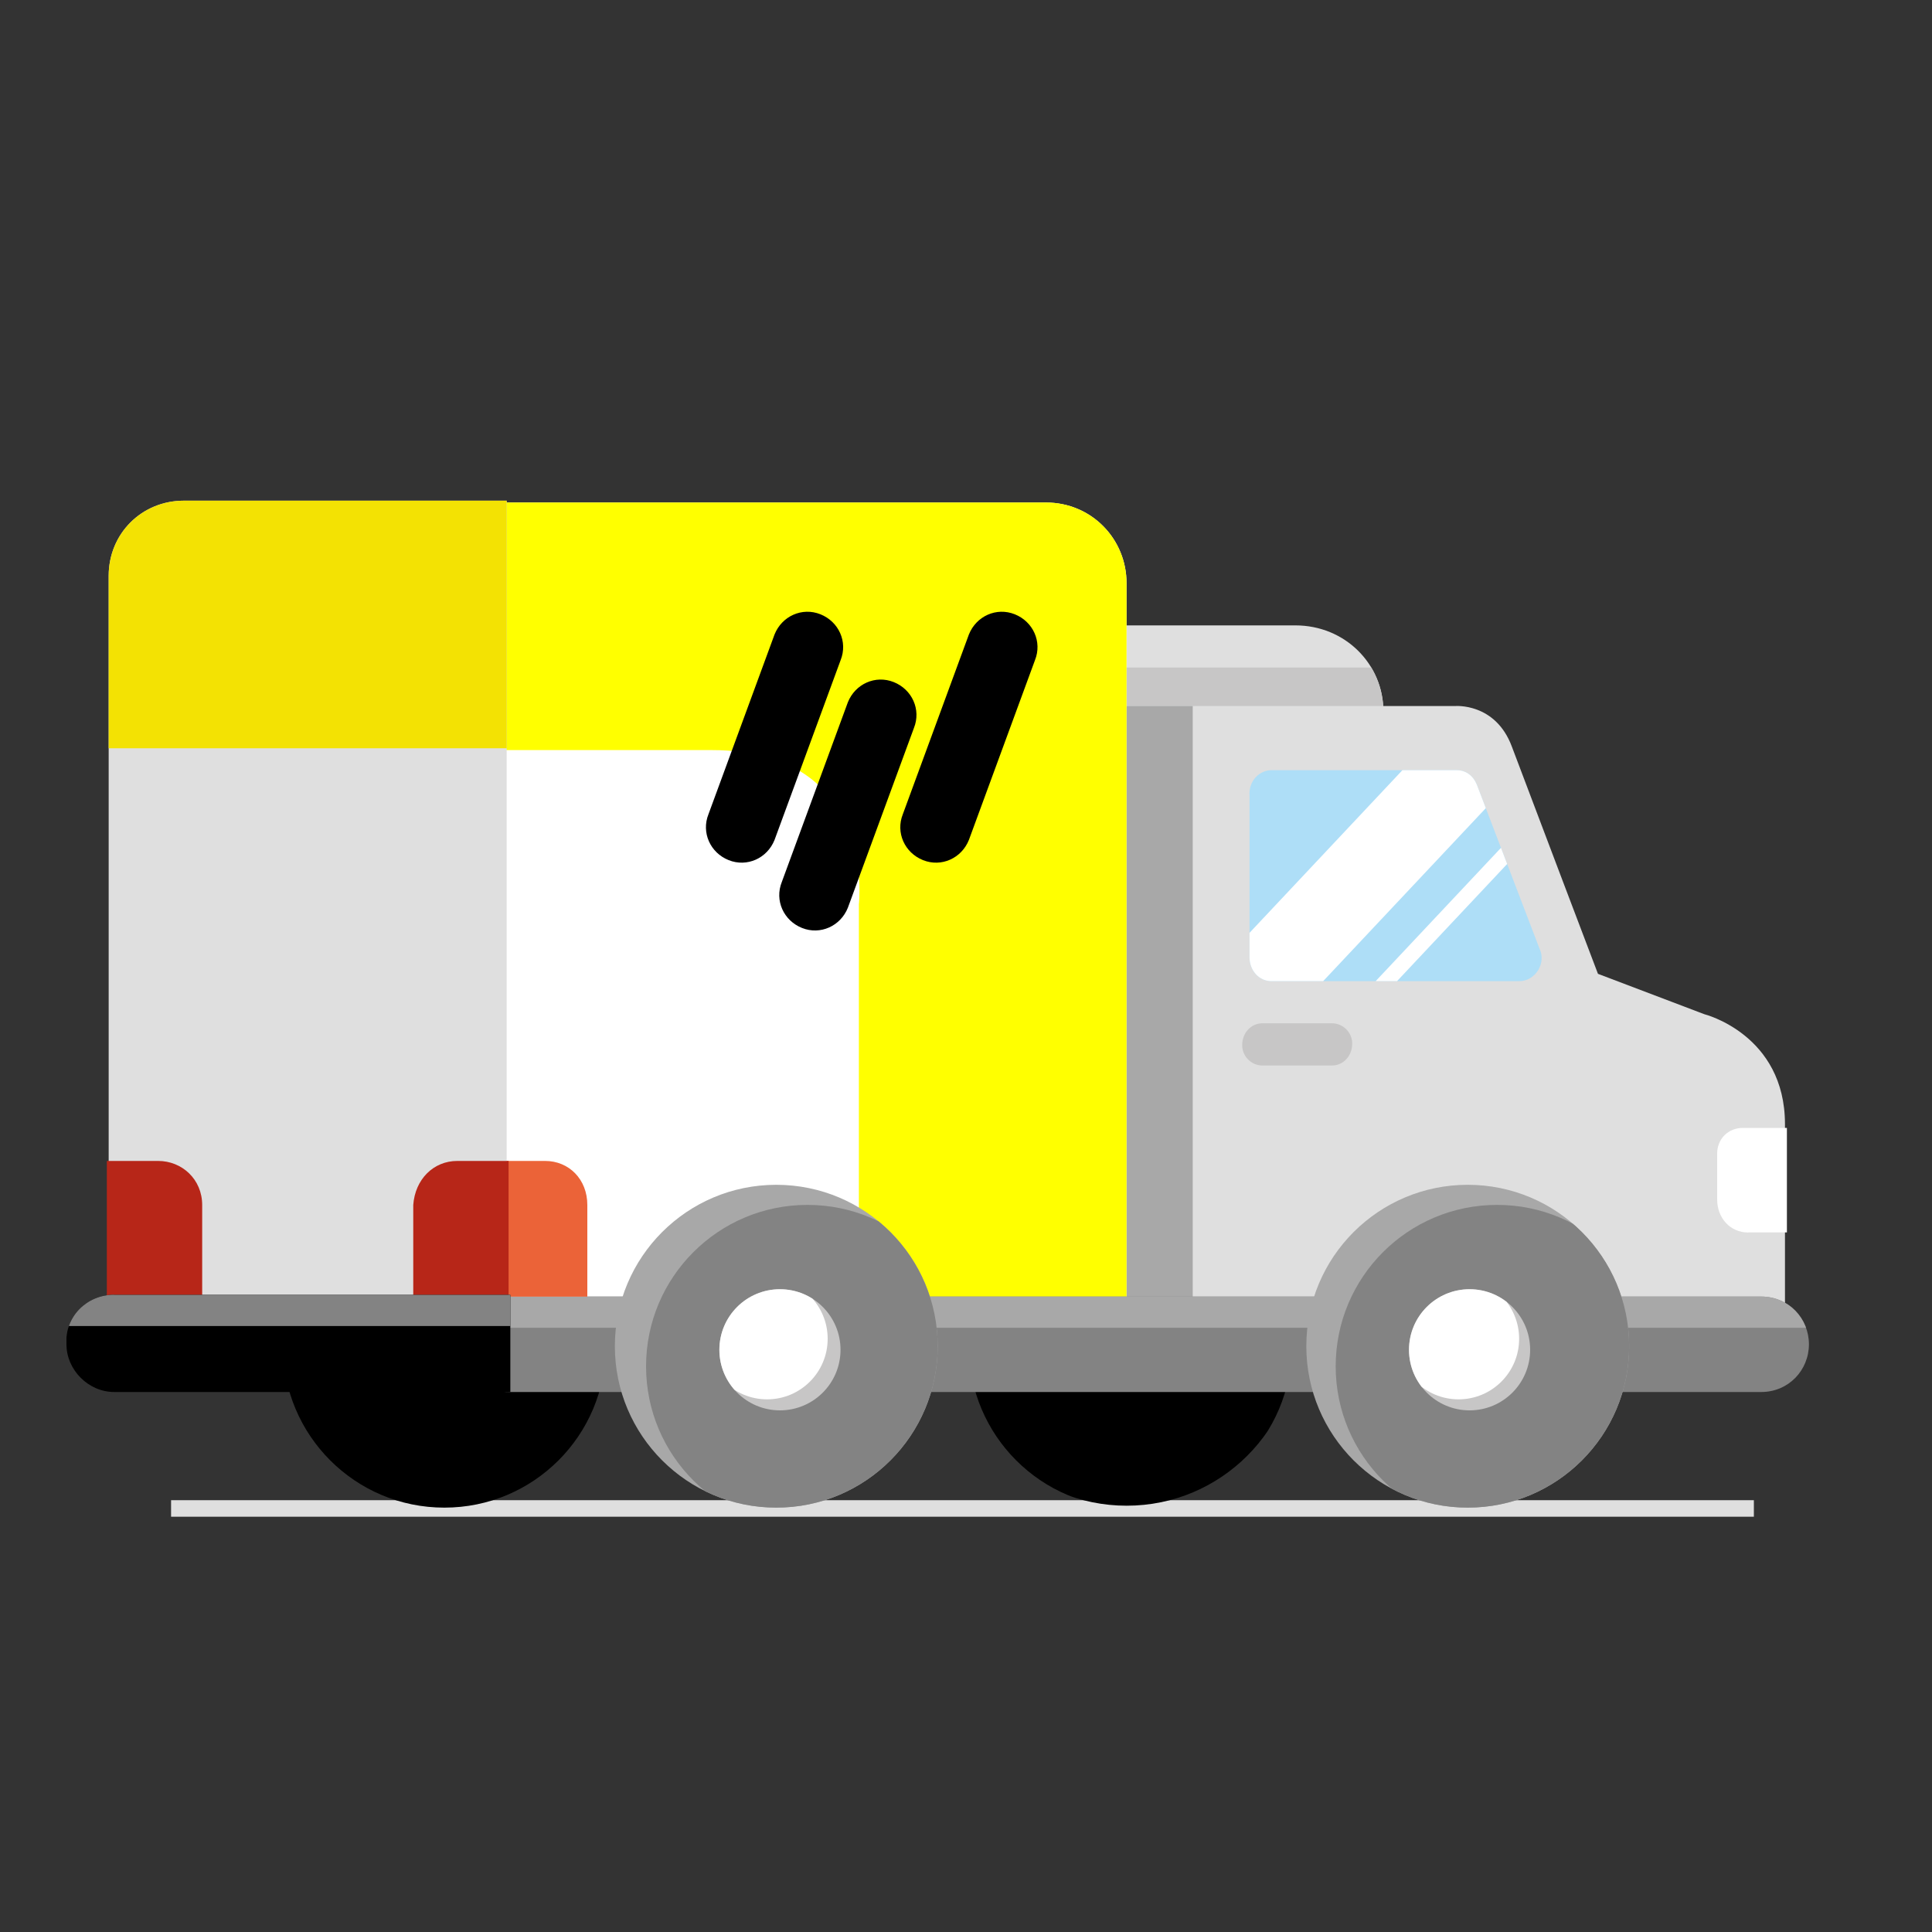
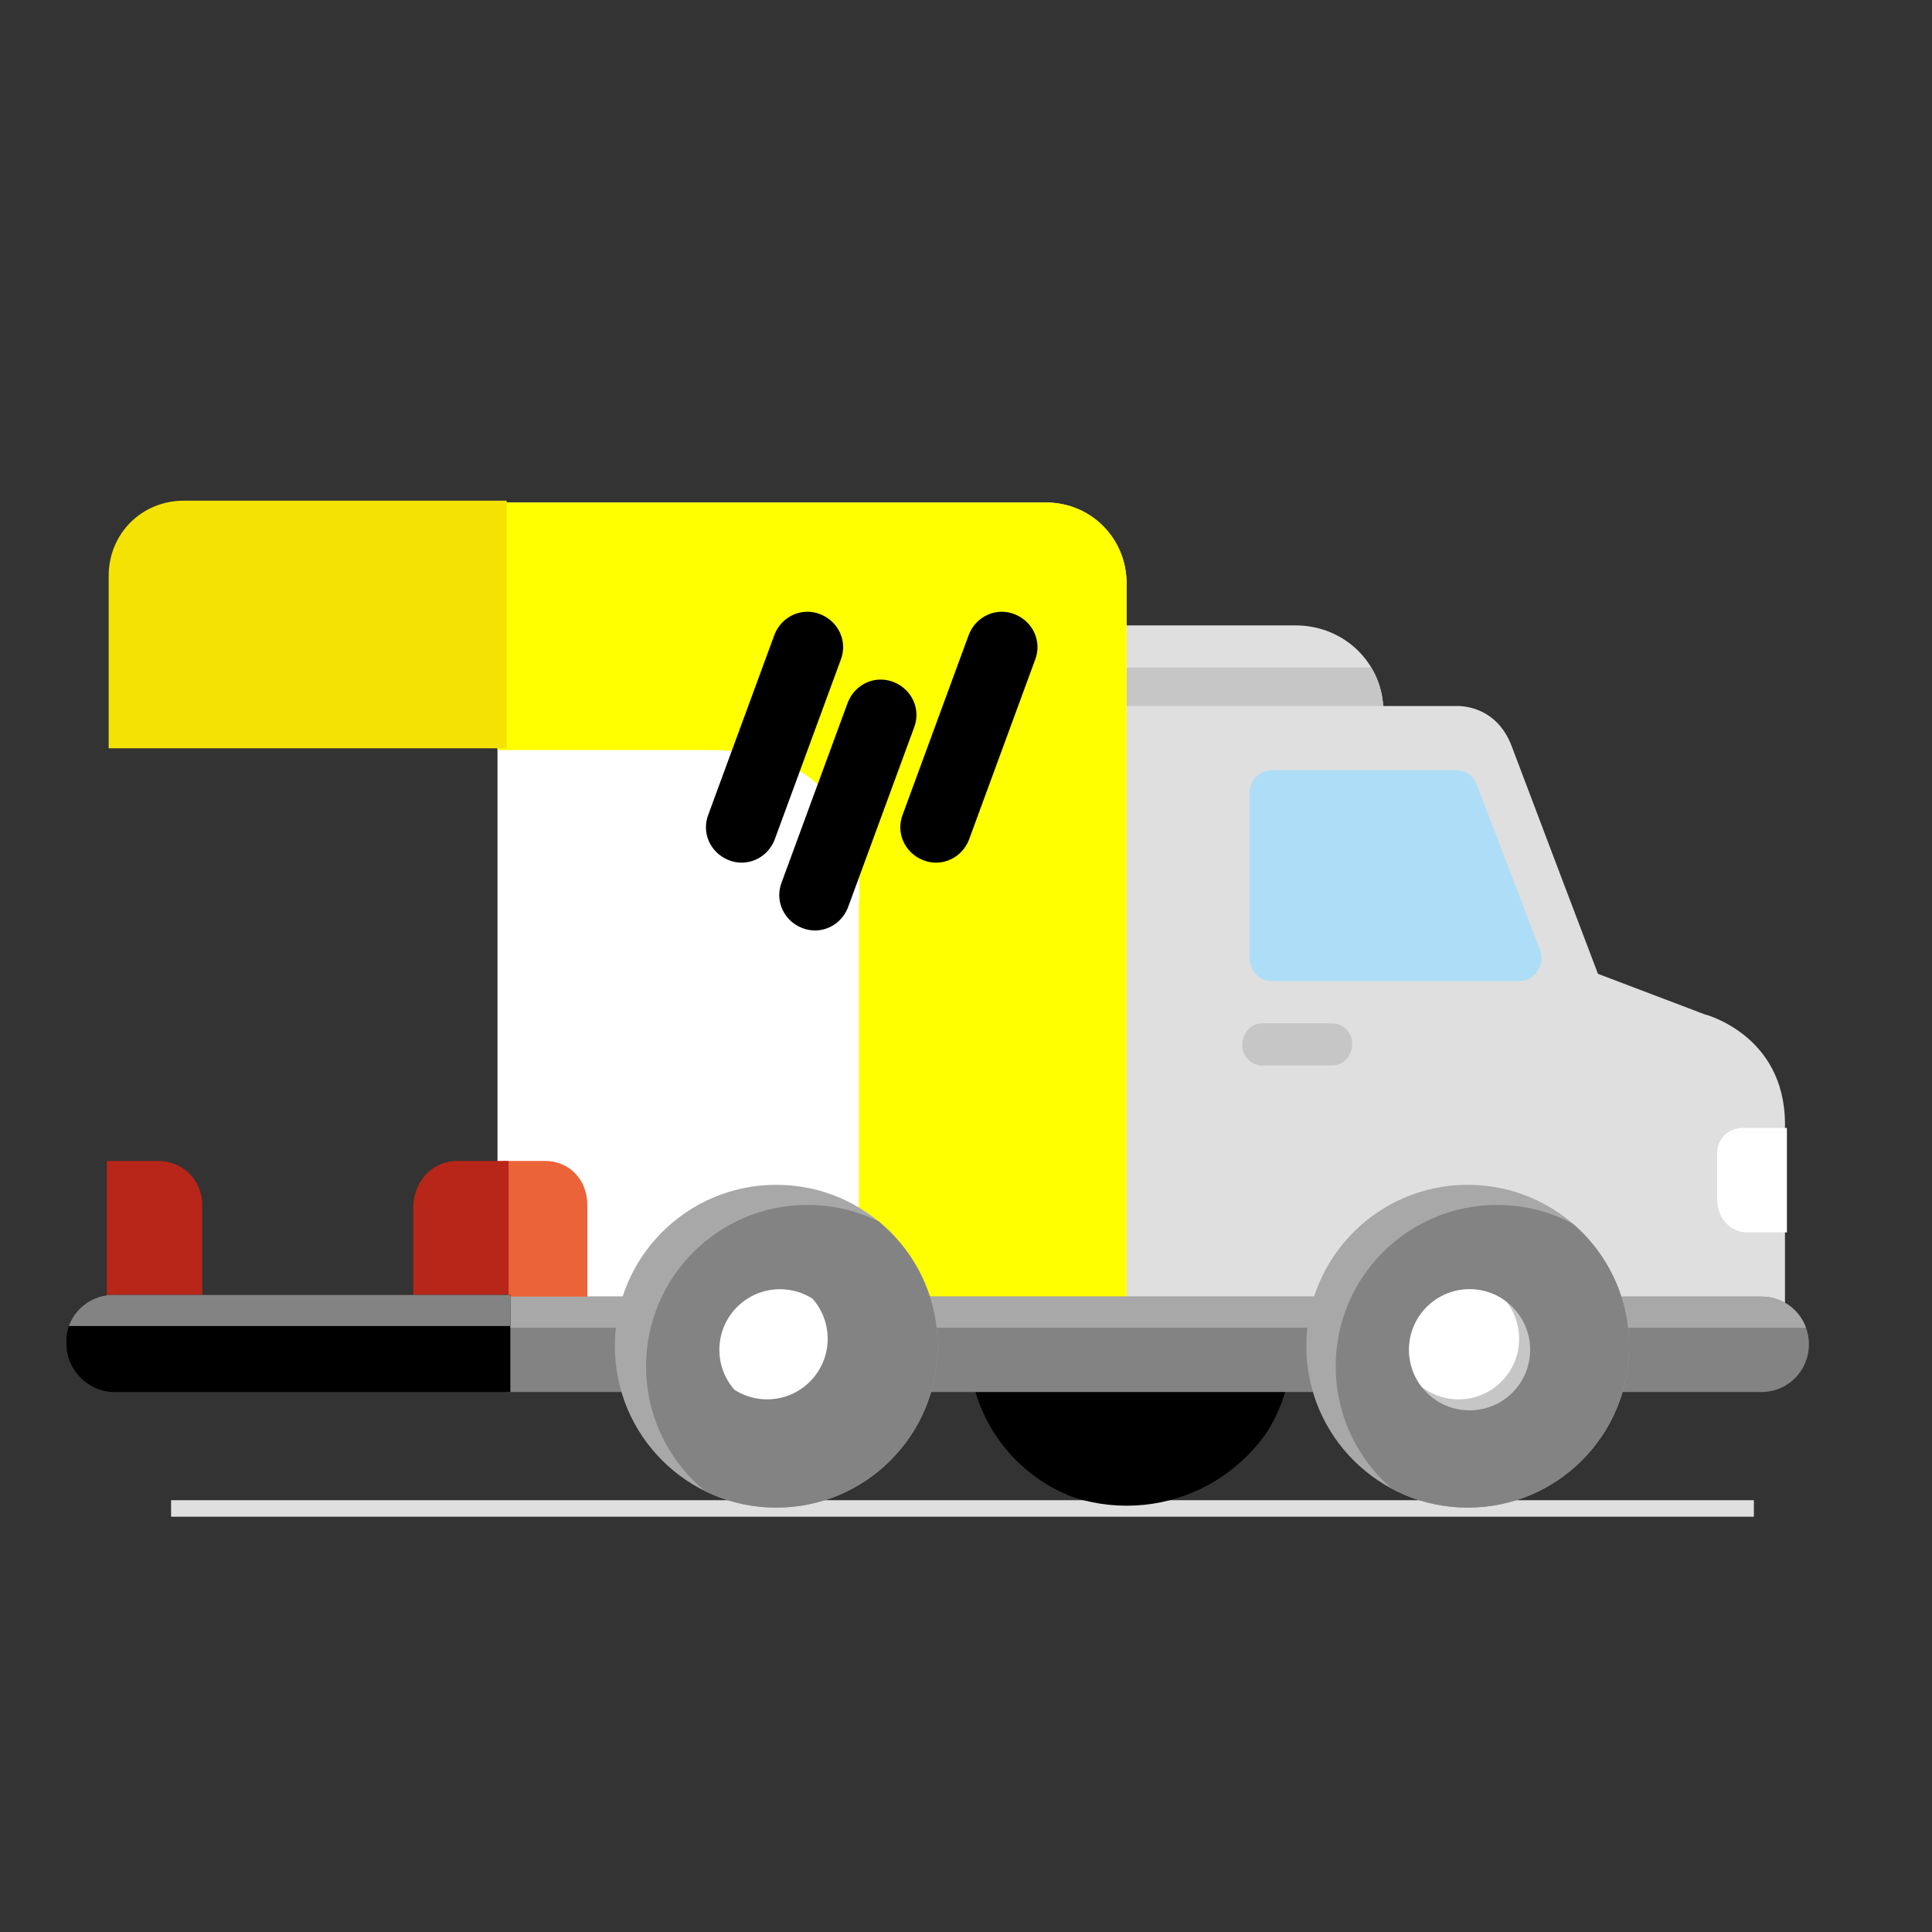
<svg xmlns="http://www.w3.org/2000/svg" id="Capa_1" data-name="Capa 1" viewBox="0 0 200 200">
  <rect x="0" y="0" width="200" height="200" fill="#333333" stroke="none" />
  <defs>
    <style>
      .cls-1 {
        fill: none;
      }

      .cls-2 {
        fill: #dfdfdf;
      }

      .cls-3 {
        fill: #b72618;
      }

      .cls-4 {
        clip-path: url(#clippath-17);
      }

      .cls-5 {
        clip-path: url(#clippath-19);
      }

      .cls-6 {
        clip-path: url(#clippath-11);
      }

      .cls-7 {
        clip-path: url(#clippath-16);
      }

      .cls-8 {
        clip-path: url(#clippath-18);
      }

      .cls-9 {
        clip-path: url(#clippath-10);
      }

      .cls-10 {
        clip-path: url(#clippath-15);
      }

      .cls-11 {
        clip-path: url(#clippath-13);
      }

      .cls-12 {
        clip-path: url(#clippath-14);
      }

      .cls-13 {
        clip-path: url(#clippath-12);
      }

      .cls-14 {
        clip-path: url(#clippath-20);
      }

      .cls-15 {
        clip-path: url(#clippath-21);
      }

      .cls-16 {
        clip-path: url(#clippath-22);
      }

      .cls-17 {
        clip-path: url(#clippath-23);
      }

      .cls-18 {
        clip-path: url(#clippath-24);
      }

      .cls-19 {
        fill: #eb6338;
      }

      .cls-20 {
        clip-path: url(#clippath-1);
      }

      .cls-21 {
        clip-path: url(#clippath-3);
      }

      .cls-22 {
        clip-path: url(#clippath-4);
      }

      .cls-23 {
        clip-path: url(#clippath-2);
      }

      .cls-24 {
        clip-path: url(#clippath-7);
      }

      .cls-25 {
        clip-path: url(#clippath-6);
      }

      .cls-26 {
        clip-path: url(#clippath-9);
      }

      .cls-27 {
        clip-path: url(#clippath-8);
      }

      .cls-28 {
        clip-path: url(#clippath-5);
      }

      .cls-29 {
        fill: #fff;
      }

      .cls-30 {
        fill: #ff0;
      }

      .cls-31 {
        fill: #f3e203;
      }

      .cls-32 {
        fill: #aedef7;
      }

      .cls-33 {
        fill: #838383;
      }

      .cls-34 {
        fill: #a8a8a8;
      }

      .cls-35 {
        clip-path: url(#clippath);
      }

      .cls-36 {
        fill: #c7c6c6;
      }
    </style>
    <clipPath id="clippath">
      <path class="cls-1" d="M117.01,122.65c9.23,0,16.71,7.48,16.71,16.71s-7.48,16.71-16.71,16.71-16.71-7.48-16.71-16.71,7.48-16.71,16.71-16.71Z" />
    </clipPath>
    <clipPath id="clippath-1">
-       <path class="cls-1" d="M46,122.65c9.23,0,16.71,7.48,16.71,16.71s-7.48,16.71-16.71,16.71-16.71-7.48-16.71-16.71,7.48-16.71,16.71-16.71Z" />
-     </clipPath>
+       </clipPath>
    <clipPath id="clippath-2">
      <path class="cls-1" d="M143.21,73.66h-26.77v-8.92h17.66c5.13,0,9.11,3.99,9.11,8.92h0Z" />
    </clipPath>
    <clipPath id="clippath-3">
      <path class="cls-1" d="M143.21,73.66h-26.77v-8.92h17.66c5.13,0,9.11,3.99,9.11,8.92h0Z" />
    </clipPath>
    <clipPath id="clippath-4">
      <path class="cls-1" d="M143.21,73.66h-26.77v-8.92h17.66c5.13,0,9.11,3.99,9.11,8.92h0Z" />
    </clipPath>
    <clipPath id="clippath-5">
      <path class="cls-1" d="M115.49,73.09h35.12s4.18-.38,5.89,4.18,8.92,23.54,8.92,23.54l11.01,4.18s8.35,2.09,8.35,11.39v20.12h-69.3s.38-63.6,0-63.41Z" />
    </clipPath>
    <clipPath id="clippath-6">
      <path class="cls-1" d="M115.49,73.09h35.12s4.18-.38,5.89,4.18,8.92,23.54,8.92,23.54l11.01,4.18s8.35,2.09,8.35,11.39v20.12h-69.3s.38-63.6,0-63.41Z" />
    </clipPath>
    <clipPath id="clippath-7">
      <path class="cls-1" d="M116.63,135.18H51.5V52.02h56.77c4.75,0,8.35,3.8,8.35,8.35v74.81Z" />
    </clipPath>
    <clipPath id="clippath-8">
      <path class="cls-1" d="M116.63,135.18H51.5V52.02h56.77c4.75,0,8.35,3.8,8.35,8.35v74.81Z" />
    </clipPath>
    <clipPath id="clippath-9">
      <path class="cls-1" d="M182.32,144.1H52.64c-2.85,0-4.94-2.28-4.94-4.94s2.28-4.94,4.94-4.94h129.68c2.85,0,4.94,2.28,4.94,4.94s-2.09,4.94-4.94,4.94Z" />
    </clipPath>
    <clipPath id="clippath-10">
      <path class="cls-1" d="M182.32,144.1H52.64c-2.85,0-4.94-2.28-4.94-4.94s2.28-4.94,4.94-4.94h129.68c2.85,0,4.94,2.28,4.94,4.94s-2.09,4.94-4.94,4.94Z" />
    </clipPath>
    <clipPath id="clippath-11">
      <path class="cls-1" d="M52.45,144.1H11.25V59.61c0-4.37,3.42-7.78,7.78-7.78h33.42v92.27Z" />
    </clipPath>
    <clipPath id="clippath-12">
      <path class="cls-1" d="M52.45,144.1H11.25V59.61c0-4.37,3.42-7.78,7.78-7.78h33.42v92.27Z" />
    </clipPath>
    <clipPath id="clippath-13">
      <path class="cls-1" d="M11.82,134.04h41.01v10.06H11.82c-2.66,0-4.94-2.28-4.94-4.94-.19-2.85,2.09-5.13,4.94-5.13Z" />
    </clipPath>
    <clipPath id="clippath-14">
      <path class="cls-1" d="M11.82,134.04h41.01v10.06H11.82c-2.66,0-4.94-2.28-4.94-4.94-.19-2.85,2.09-5.13,4.94-5.13Z" />
    </clipPath>
    <clipPath id="clippath-15">
      <path class="cls-1" d="M80.36,122.65c9.23,0,16.71,7.48,16.71,16.71s-7.48,16.71-16.71,16.71-16.71-7.48-16.71-16.71,7.48-16.71,16.71-16.71Z" />
    </clipPath>
    <clipPath id="clippath-16">
      <path class="cls-1" d="M80.36,122.65c9.23,0,16.71,7.48,16.71,16.71s-7.48,16.71-16.71,16.71-16.71-7.48-16.71-16.71,7.48-16.71,16.71-16.71Z" />
    </clipPath>
    <clipPath id="clippath-17">
-       <circle class="cls-1" cx="80.74" cy="139.73" r="6.27" />
-     </clipPath>
+       </clipPath>
    <clipPath id="clippath-18">
      <circle class="cls-1" cx="80.74" cy="139.73" r="6.27" />
    </clipPath>
    <clipPath id="clippath-19">
      <path class="cls-1" d="M151.94,122.65c9.23,0,16.71,7.48,16.71,16.71s-7.48,16.71-16.71,16.71-16.71-7.48-16.71-16.71,7.48-16.71,16.71-16.71Z" />
    </clipPath>
    <clipPath id="clippath-20">
      <path class="cls-1" d="M151.94,122.65c9.23,0,16.71,7.48,16.71,16.71s-7.48,16.71-16.71,16.71-16.71-7.48-16.71-16.71,7.48-16.71,16.71-16.71Z" />
    </clipPath>
    <clipPath id="clippath-21">
      <circle class="cls-1" cx="152.13" cy="139.73" r="6.27" />
    </clipPath>
    <clipPath id="clippath-22">
      <circle class="cls-1" cx="152.13" cy="139.73" r="6.27" />
    </clipPath>
    <clipPath id="clippath-23">
      <path class="cls-1" d="M129.35,82.2v16.9c0,1.33.95,2.47,2.28,2.47h25.63c1.71,0,2.85-1.9,2.09-3.42l-6.46-16.9c-.38-.95-1.14-1.52-2.09-1.52h-19.18c-1.14,0-2.28.95-2.28,2.47Z" />
    </clipPath>
    <clipPath id="clippath-24">
-       <path class="cls-1" d="M129.35,82.2v16.9c0,1.33.95,2.47,2.28,2.47h25.63c1.71,0,2.85-1.9,2.09-3.42l-6.46-16.9c-.38-.95-1.14-1.52-2.09-1.52h-19.18c-1.14,0-2.28.95-2.28,2.47Z" />
-     </clipPath>
+       </clipPath>
  </defs>
  <rect class="cls-2" x="17.71" y="155.3" width="163.85" height="1.71" />
  <g>
    <g class="cls-35">
      <circle cx="116.63" cy="138.21" r="17.66" />
    </g>
    <g class="cls-20">
      <circle cx="46" cy="138.97" r="18.23" />
    </g>
    <g>
      <g class="cls-23">
        <rect class="cls-2" x="113.78" y="62.46" width="30.76" height="12.53" />
      </g>
      <g class="cls-21">
        <rect class="cls-36" x="113.78" y="69.1" width="30.76" height="7.97" />
      </g>
      <g class="cls-22">
        <rect class="cls-36" x="112.83" y="70.43" width="8.16" height="4.37" />
      </g>
    </g>
    <g>
      <g class="cls-28">
        <rect class="cls-2" x="109.6" y="71.76" width="76.71" height="70.25" />
      </g>
      <g class="cls-25">
-         <rect class="cls-34" x="103.53" y="68.72" width="19.94" height="71.2" />
-       </g>
+         </g>
    </g>
    <g>
      <g class="cls-24">
        <rect class="cls-29" x="47.9" y="48.79" width="71.96" height="90.57" />
      </g>
      <g class="cls-27">
        <path class="cls-30" d="M88.91,136.89v-43.29s1.9-15.95-15.19-15.95h-25.06v-30h70.06v90.95c0-.19-29.24-1.71-29.81-1.71h0Z" />
      </g>
    </g>
    <g>
      <g class="cls-26">
        <rect class="cls-33" x="37.64" y="124.54" width="159.11" height="21.07" />
      </g>
      <g class="cls-9">
        <path class="cls-34" d="M188.78,137.45H46.19c-2.85,0-4.94-2.28-4.94-4.94h0c0-2.85,2.28-4.94,4.94-4.94h142.59c2.85,0,4.94,2.28,4.94,4.94h0c0,2.66-2.28,4.94-4.94,4.94Z" />
      </g>
    </g>
    <path class="cls-19" d="M56.44,120.18h-4.37v14.05h8.73v-9.49c0-2.66-1.9-4.56-4.37-4.56h0Z" />
    <path class="cls-36" d="M137.89,110.3h-7.21c-1.14,0-2.09-.95-2.09-2.09h0c0-1.33.95-2.28,2.09-2.28h7.21c1.14,0,2.09.95,2.09,2.09h0c0,1.33-.95,2.28-2.09,2.28Z" />
    <path class="cls-29" d="M180.99,127.58h3.99v-10.82h-4.56c-1.52,0-2.66,1.14-2.66,2.66v4.75c0,1.9,1.33,3.42,3.23,3.42h0Z" />
    <g>
      <path d="M75.43,89.04h0c-1.9-.76-2.85-2.85-2.09-4.75l6.84-18.61c.76-1.9,2.85-2.85,4.75-2.09h0c1.9.76,2.85,2.85,2.09,4.75l-6.84,18.61c-.76,1.9-2.85,2.85-4.75,2.09Z" />
      <path d="M95.55,89.04h0c-1.9-.76-2.85-2.85-2.09-4.75l6.84-18.61c.76-1.9,2.85-2.85,4.75-2.09h0c1.9.76,2.85,2.85,2.09,4.75l-6.84,18.61c-.76,1.9-2.85,2.85-4.75,2.09Z" />
      <path d="M83.02,96.06h0c-1.9-.76-2.85-2.85-2.09-4.75l6.84-18.61c.76-1.9,2.85-2.85,4.75-2.09h0c1.9.76,2.85,2.85,2.09,4.75l-6.84,18.61c-.76,1.9-2.85,2.85-4.75,2.09Z" />
    </g>
    <g>
      <g class="cls-6">
-         <rect class="cls-2" x="8.59" y="49.74" width="46.52" height="88.67" />
-       </g>
+         </g>
      <g class="cls-13">
        <rect class="cls-31" x="8.21" y="51.45" width="47.09" height="26.01" />
      </g>
    </g>
    <path class="cls-3" d="M47.33,120.18h5.32v14.05h-9.87v-9.49c.19-2.66,2.09-4.56,4.56-4.56h0Z" />
    <path class="cls-3" d="M16.38,120.18h-5.32v14.05h9.87v-9.49c0-2.66-2.09-4.56-4.56-4.56h0Z" />
    <g>
      <g class="cls-11">
        <path d="M9.35,133.09h41.96c1.33,0,2.47,1.14,2.47,2.47v7.03c0,1.33-1.14,2.47-2.47,2.47H9.35c-1.33,0-2.47-1.14-2.47-2.47v-7.03c0-1.33.95-2.47,2.47-2.47Z" />
      </g>
      <g class="cls-12">
        <rect class="cls-33" x="5.75" y="130.62" width="48.8" height="6.65" />
      </g>
    </g>
    <g>
      <g>
        <g class="cls-10">
          <rect class="cls-34" x="59.29" y="120.94" width="41.96" height="36.64" />
        </g>
        <g class="cls-7">
          <circle class="cls-33" cx="83.59" cy="141.44" r="16.71" />
        </g>
      </g>
      <g>
        <g class="cls-4">
          <rect class="cls-36" x="72.39" y="133.09" width="15.95" height="14.43" />
        </g>
        <g class="cls-8">
          <circle class="cls-29" cx="79.41" cy="138.59" r="6.27" />
        </g>
      </g>
    </g>
    <g>
      <g>
        <g class="cls-5">
          <rect class="cls-34" x="130.68" y="120.94" width="41.96" height="36.64" />
        </g>
        <g class="cls-14">
          <circle class="cls-33" cx="154.98" cy="141.44" r="16.71" />
        </g>
      </g>
      <g>
        <g class="cls-15">
          <rect class="cls-36" x="143.78" y="133.09" width="15.95" height="14.43" />
        </g>
        <g class="cls-16">
          <circle class="cls-29" cx="150.99" cy="138.59" r="6.27" />
        </g>
      </g>
    </g>
    <g>
      <g class="cls-17">
        <rect class="cls-32" x="126.69" y="76.7" width="35.88" height="29.05" />
      </g>
      <g class="cls-18">
        <g>
          <polygon class="cls-29" points="164.09 59.61 116.44 110.3 122.51 116.95 170.17 66.26 164.09 59.61" />
          <polygon class="cls-29" points="171.5 70.62 123.84 121.32 124.98 122.46 172.64 71.76 171.5 70.62" />
        </g>
      </g>
    </g>
  </g>
</svg>